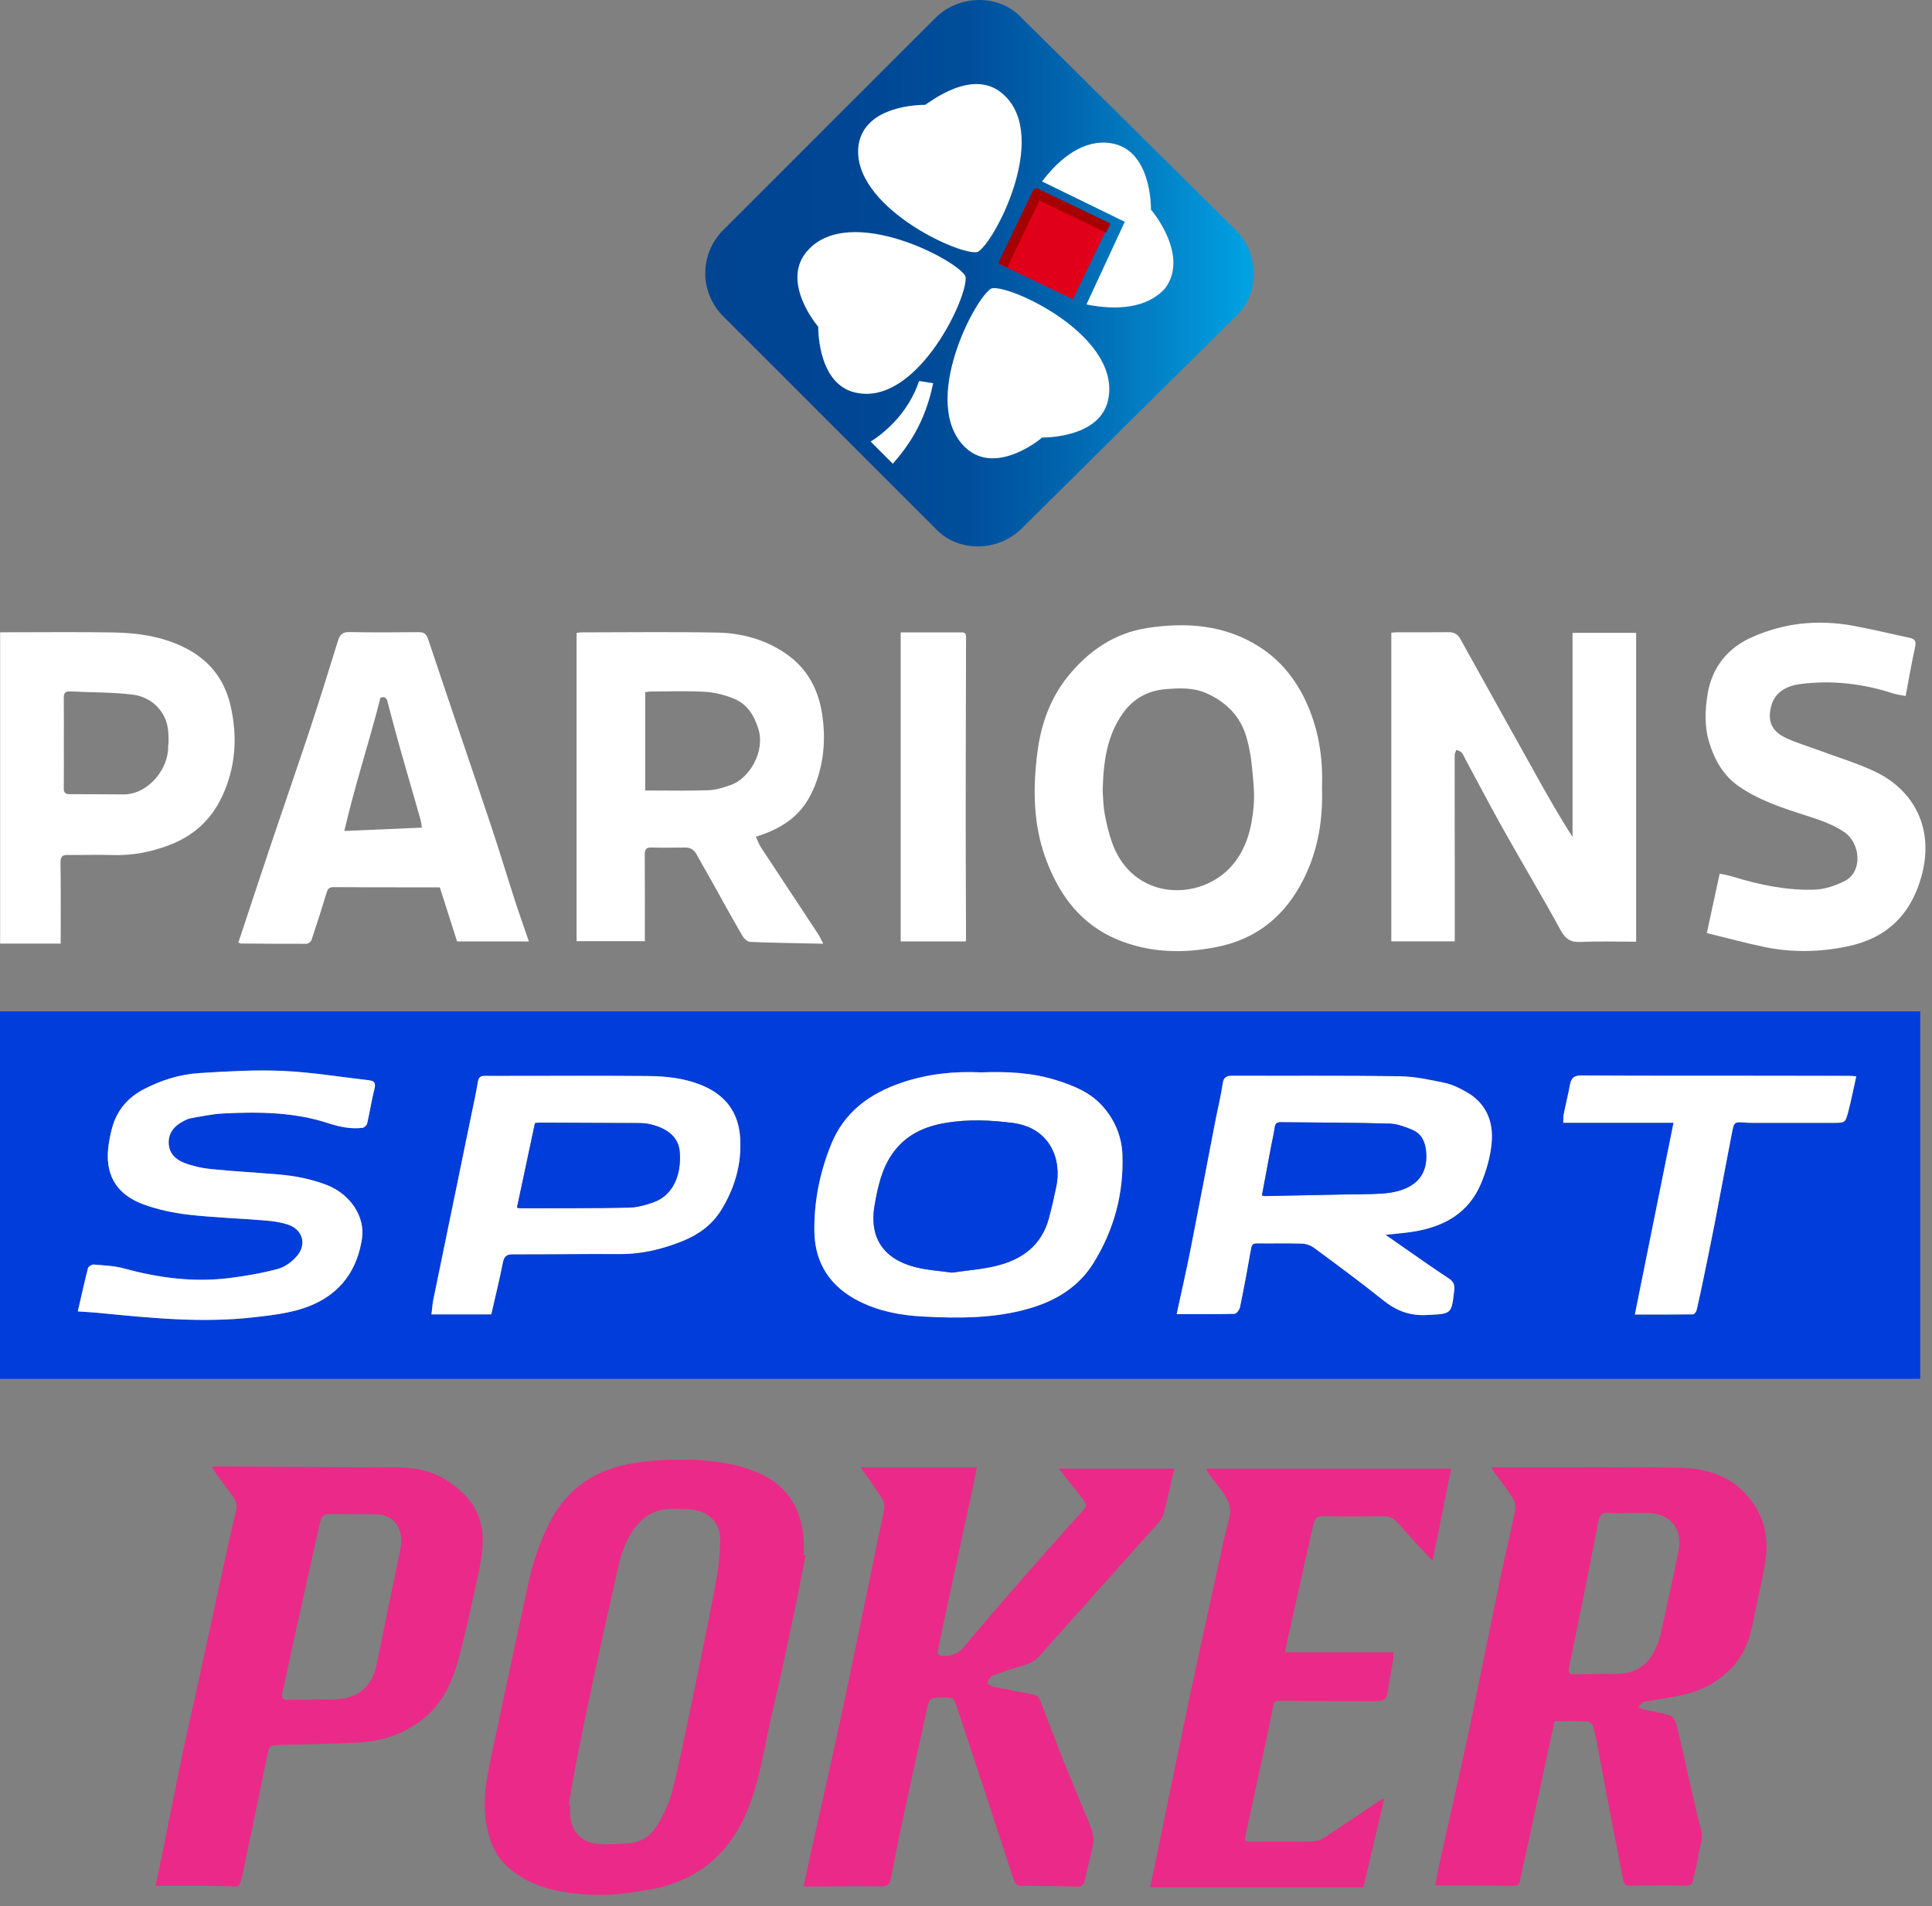
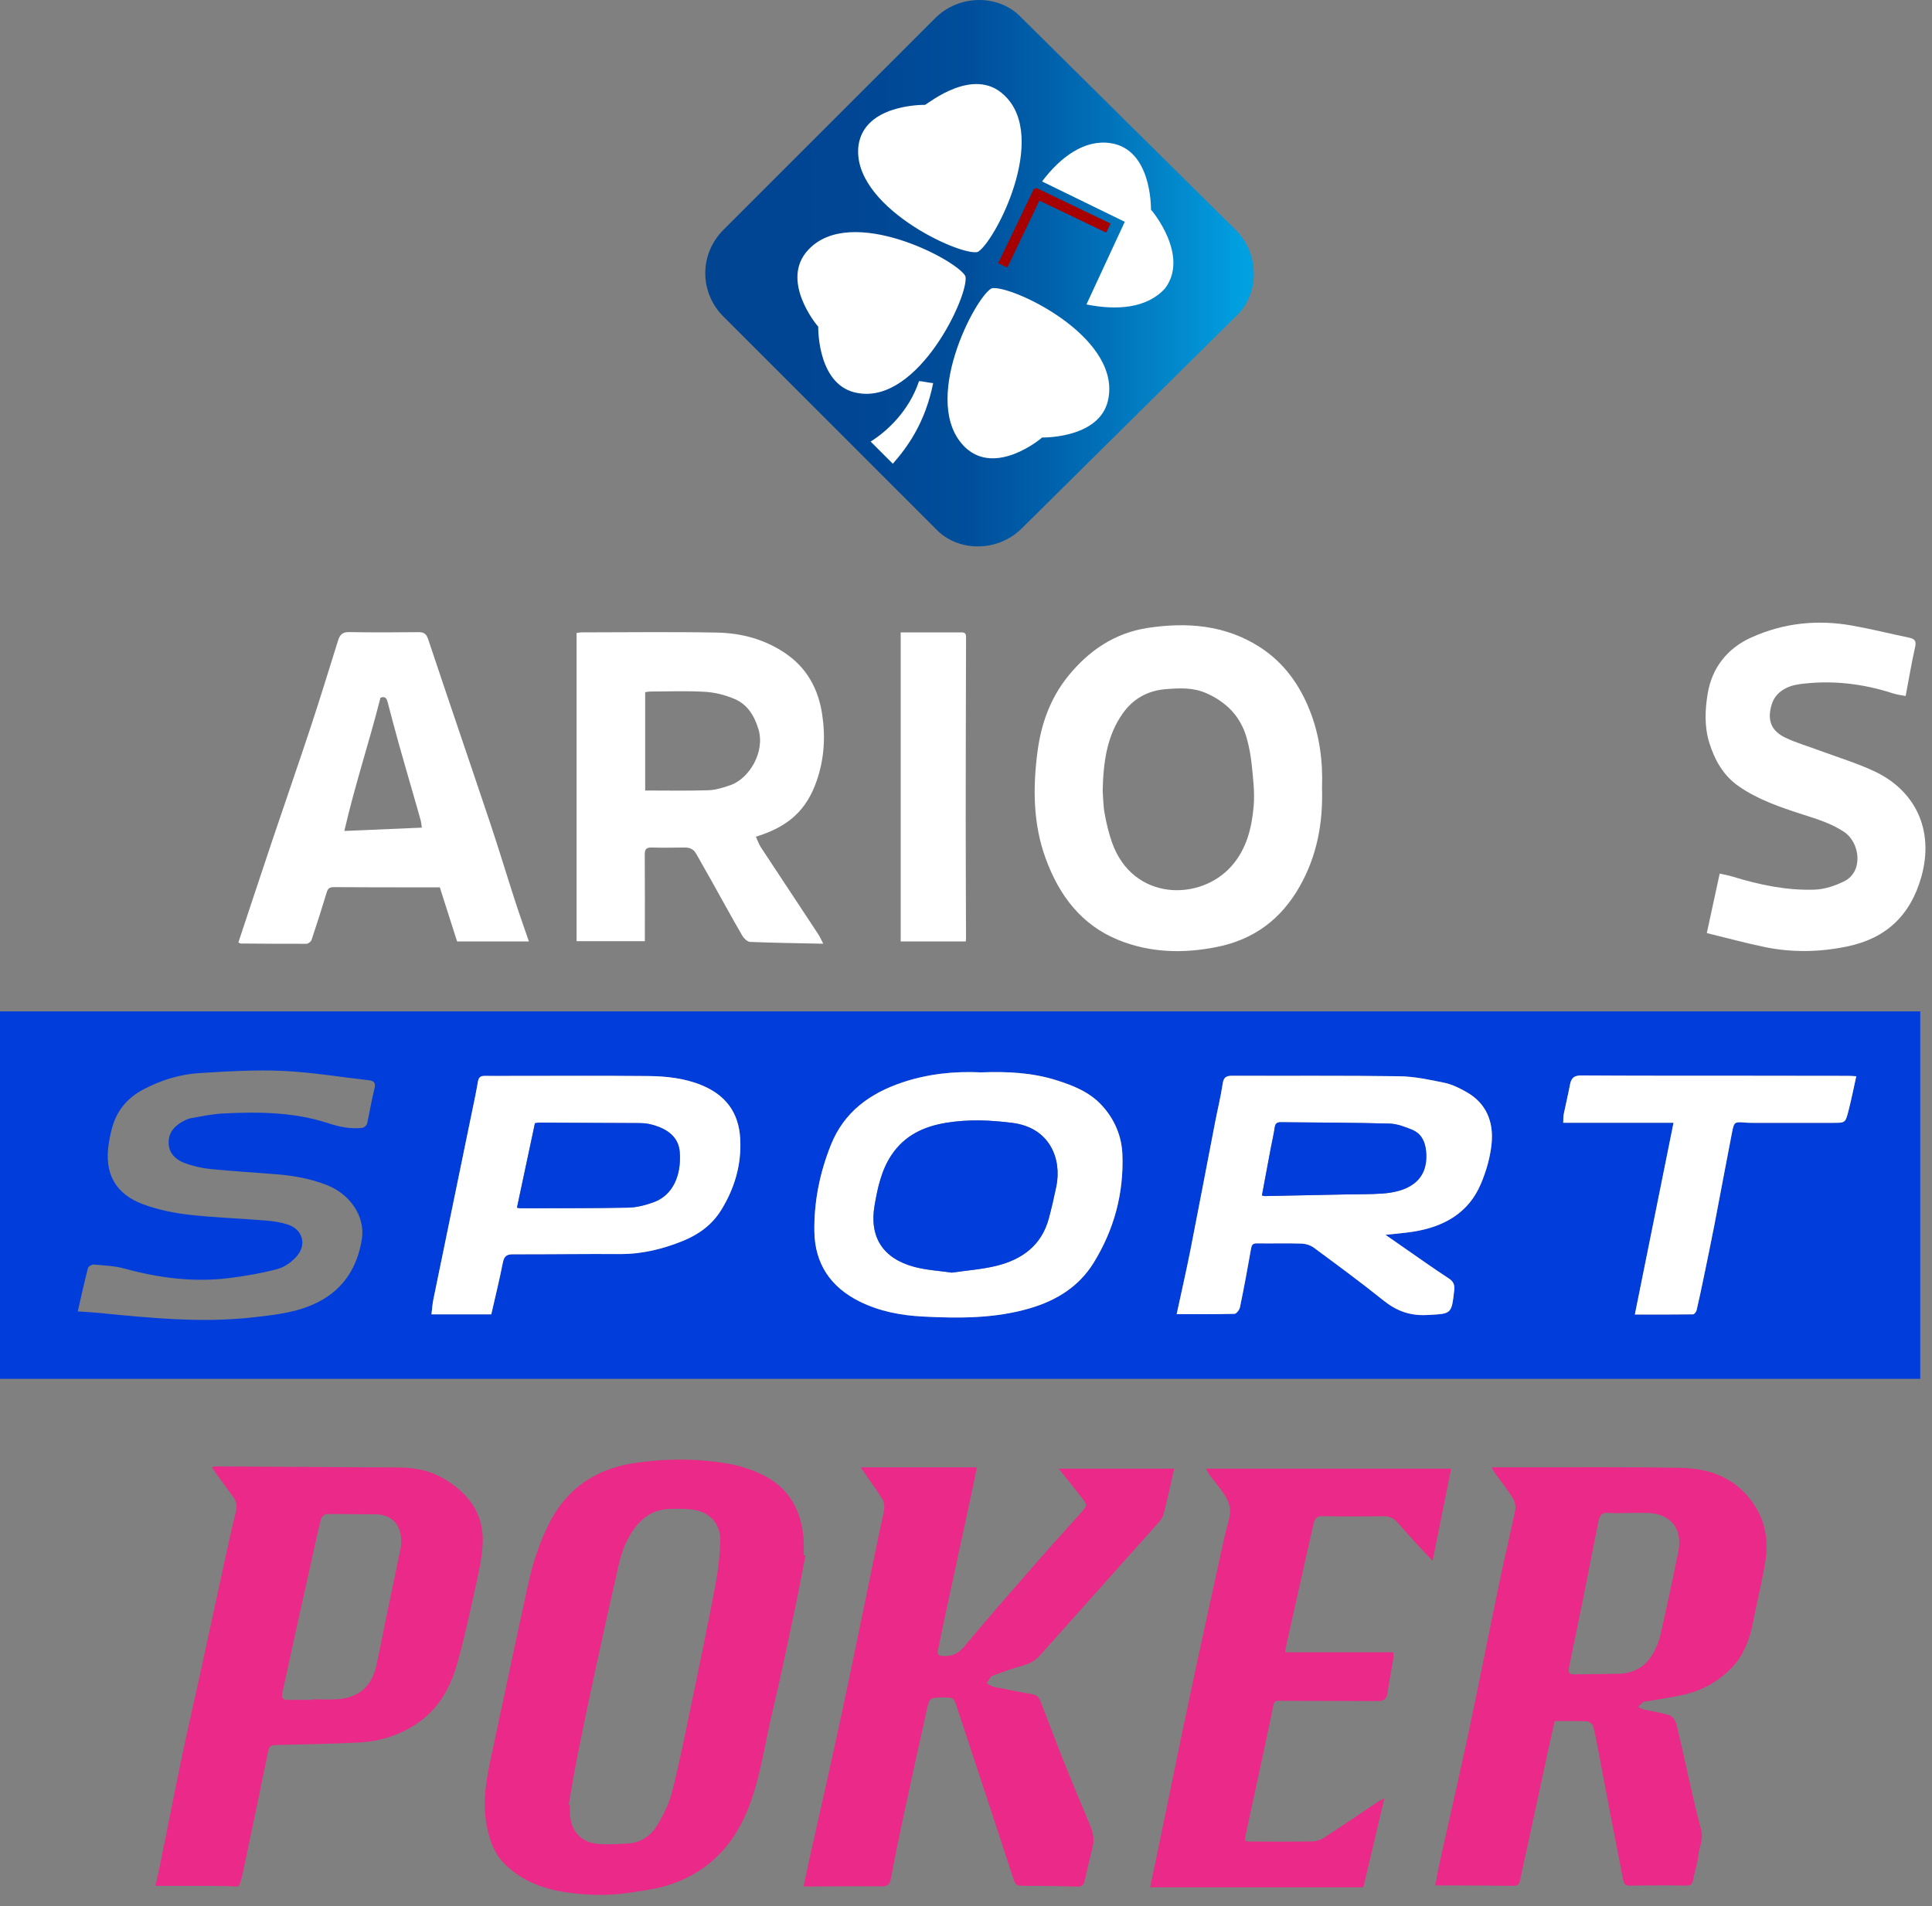
<svg xmlns="http://www.w3.org/2000/svg" width="152" height="150" viewBox="0 0 152 150" fill="none">
  <rect x="0" y="0" width="152" height="150" fill="#808080" stroke="none" />
  <path d="M88.993 16.87C88.993 16.558 88.993 12.575 86.181 12.184C84.307 11.871 82.666 13.199 81.339 14.918L87.196 17.729L84.463 23.587C86.572 23.977 88.758 23.899 90.008 22.415C91.648 20.15 89.149 17.026 88.993 16.87ZM77.746 22.415C76.575 22.962 72.669 30.538 75.872 33.662C77.98 35.615 81.104 33.115 81.261 32.959C81.573 32.959 85.556 32.959 85.947 30.147C86.728 25.696 79.074 22.103 77.746 22.415ZM76.731 19.838C77.902 19.291 81.807 11.715 78.605 8.747C76.496 6.795 73.372 9.294 73.06 9.45C72.748 9.45 68.764 9.45 68.374 12.262C67.827 16.558 75.481 20.15 76.731 19.838ZM75.872 21.556C75.325 20.385 67.749 16.48 64.781 19.682C62.828 21.791 65.328 24.915 65.484 25.071C65.484 25.383 65.484 29.366 68.296 29.757C72.669 30.538 76.184 22.806 75.872 21.556ZM69.233 33.193L70.795 34.755C71.81 33.584 73.06 31.944 73.607 29.054C73.45 29.054 72.748 28.898 72.591 28.898C71.966 31.085 70.404 32.49 69.233 33.193Z" fill="#333333" />
  <path d="M83.517 23.208L86.05 17.926L80.768 15.393L78.236 20.675L83.517 23.208Z" fill="#DF0019" />
  <g clip-path="url(#clip0_309_302)">
    <path d="M0 108.507V79.59H151.075V108.507H0ZM109.003 97.174C109.769 97.09 110.474 97.038 111.17 96.929C113.57 96.551 115.531 95.483 116.513 93.148C116.934 92.145 117.249 91.048 117.351 89.971C117.511 88.281 116.934 86.813 115.364 85.932C114.823 85.628 114.239 85.337 113.638 85.211C112.467 84.968 111.272 84.713 110.084 84.696C105.711 84.633 101.336 84.672 96.963 84.657C96.507 84.657 96.269 84.747 96.194 85.269C96.049 86.274 95.801 87.262 95.608 88.259C94.958 91.616 94.325 94.975 93.663 98.327C93.329 100.017 92.943 101.696 92.573 103.417C94.117 103.417 95.617 103.432 97.12 103.393C97.275 103.388 97.513 103.075 97.554 102.871C97.869 101.344 98.155 99.813 98.422 98.279C98.475 97.968 98.56 97.844 98.887 97.847C100.056 97.861 101.226 97.827 102.395 97.864C102.725 97.874 103.103 97.995 103.367 98.189C105.207 99.548 107.051 100.903 108.833 102.335C109.863 103.162 110.925 103.558 112.27 103.485C114.195 103.378 114.193 103.458 114.411 101.526C114.457 101.126 114.348 100.844 114.006 100.623C113.381 100.218 112.767 99.793 112.154 99.371C111.114 98.653 110.079 97.927 109 97.174H109.003ZM77.187 84.391C75.081 84.291 72.984 84.51 70.955 85.196C68.429 86.053 66.412 87.51 65.379 90.085C64.499 92.279 64.037 94.563 64.073 96.922C64.114 99.463 65.358 101.291 67.619 102.417C69.19 103.201 70.887 103.517 72.623 103.606C75.454 103.752 78.28 103.762 81.036 102.954C83.116 102.342 84.883 101.257 86.044 99.373C87.652 96.772 88.42 93.917 88.306 90.861C88.253 89.41 87.698 88.094 86.699 87C85.737 85.944 84.462 85.437 83.148 85.019C81.218 84.405 79.223 84.313 77.189 84.391H77.187ZM38.649 103.432C38.962 102.06 39.294 100.728 39.556 99.383C39.653 98.89 39.832 98.708 40.341 98.708C43.153 98.716 45.968 98.672 48.779 98.689C50.503 98.699 52.13 98.298 53.71 97.662C54.951 97.162 56.005 96.398 56.718 95.257C57.79 93.536 58.347 91.655 58.233 89.606C58.119 87.551 57.084 86.172 55.181 85.395C53.817 84.84 52.389 84.694 50.951 84.682C47.444 84.65 43.936 84.67 40.426 84.67C39.663 84.67 38.901 84.679 38.138 84.67C37.815 84.665 37.658 84.769 37.6 85.119C37.452 86.002 37.26 86.878 37.078 87.757C36.082 92.597 35.084 97.434 34.092 102.274C34.017 102.643 33.995 103.024 33.944 103.434H38.647L38.649 103.432ZM6.123 103.201C6.766 103.247 7.255 103.269 7.742 103.318C11.808 103.716 15.868 104.133 19.96 103.665C21.734 103.463 23.499 103.276 25.106 102.429C27.089 101.386 28.141 99.645 28.471 97.497C28.744 95.718 27.537 93.973 25.717 93.259C24.461 92.767 23.147 92.524 21.809 92.415C20.054 92.269 18.292 92.174 16.542 91.995C15.844 91.924 15.133 91.759 14.479 91.507C13.832 91.259 13.31 90.772 13.269 90.007C13.228 89.238 13.633 88.684 14.283 88.31C14.515 88.177 14.767 88.043 15.024 87.997C15.87 87.847 16.721 87.667 17.577 87.624C20.36 87.485 23.142 87.512 25.828 88.393C26.716 88.684 27.591 88.866 28.512 88.755C28.65 88.738 28.849 88.558 28.88 88.42C29.089 87.512 29.229 86.587 29.457 85.687C29.571 85.238 29.457 85.06 29.023 85.012C26.771 84.76 24.524 84.378 22.265 84.276C20.088 84.177 17.897 84.31 15.718 84.444C14.156 84.539 12.663 85 11.267 85.74C10.106 86.356 9.287 87.267 8.887 88.524C8.734 89.005 8.635 89.507 8.555 90.007C8.188 92.327 9.071 93.971 11.284 94.781C12.416 95.196 13.633 95.451 14.835 95.59C16.835 95.82 18.854 95.881 20.861 96.046C21.463 96.094 22.078 96.182 22.648 96.369C23.795 96.74 24.153 97.917 23.366 98.837C22.987 99.279 22.439 99.696 21.892 99.847C20.658 100.184 19.385 100.405 18.115 100.568C15.286 100.932 12.515 100.58 9.771 99.825C9.001 99.614 8.176 99.585 7.372 99.514C7.224 99.502 6.952 99.667 6.918 99.798C6.632 100.907 6.387 102.026 6.118 103.201H6.123ZM128.621 103.451C130.221 103.451 131.709 103.458 133.197 103.437C133.297 103.437 133.45 103.242 133.479 103.116C133.677 102.276 133.854 101.432 134.029 100.585C134.32 99.174 134.615 97.764 134.889 96.352C135.352 93.956 135.791 91.555 136.259 89.162C136.434 88.269 136.458 88.276 137.343 88.349C137.546 88.366 137.75 88.366 137.953 88.366C140.038 88.366 142.125 88.366 144.21 88.366C145.16 88.366 145.182 88.371 145.417 87.471C145.65 86.575 145.827 85.665 146.043 84.701C145.798 84.687 145.635 84.67 145.47 84.67C142.707 84.665 139.944 84.662 137.18 84.66C132.923 84.655 128.669 84.665 124.413 84.638C123.857 84.636 123.618 84.83 123.521 85.349C123.375 86.131 123.184 86.903 123.026 87.684C122.985 87.891 122.999 88.111 122.987 88.361H131.665C130.65 93.395 129.644 98.383 128.621 103.456V103.451Z" fill="#013DDA" />
    <path d="M117.339 115.468C118.328 115.468 119.254 115.468 120.18 115.468C124.197 115.475 128.216 115.436 132.23 115.512C134.688 115.558 136.795 116.417 138.155 118.645C139.049 120.114 139.117 121.694 138.819 123.315C138.557 124.747 138.206 126.162 137.934 127.592C137.672 128.97 137.2 130.264 136.218 131.269C135.287 132.225 134.136 132.922 132.841 133.269C131.784 133.553 130.689 133.684 129.607 133.883C129.508 133.902 129.384 133.878 129.309 133.929C129.149 134.043 129.016 134.194 128.873 134.327C129.026 134.395 129.171 134.492 129.329 134.529C130.02 134.689 130.73 134.779 131.396 135.004C131.627 135.082 131.833 135.463 131.903 135.742C132.23 137.041 132.499 138.351 132.8 139.657C133.134 141.111 133.445 142.57 133.84 144.007C134.043 144.745 133.677 145.366 133.61 146.045C133.544 146.681 133.321 147.298 133.205 147.931C133.142 148.276 133.006 148.4 132.64 148.39C131.573 148.361 130.504 148.376 129.438 148.376C129.2 148.376 128.963 148.376 128.725 148.385C127.78 148.431 127.792 148.431 127.617 147.512C127.312 145.9 126.987 144.293 126.677 142.681C126.364 141.055 126.066 139.427 125.756 137.8C125.63 137.135 125.513 136.468 125.334 135.817C125.29 135.66 125.016 135.468 124.839 135.461C124.013 135.422 123.184 135.444 122.309 135.444C122.09 136.439 121.87 137.424 121.656 138.41C121.174 140.643 120.697 142.878 120.214 145.111C120.006 146.072 119.775 147.026 119.586 147.992C119.518 148.337 119.358 148.41 119.034 148.405C117.424 148.383 115.814 148.383 114.202 148.376C113.8 148.376 113.395 148.376 112.92 148.376C113.037 147.766 113.143 147.126 113.284 146.495C114.023 143.155 114.799 139.825 115.509 136.48C116.372 132.422 117.172 128.349 118.016 124.288C118.394 122.468 118.837 120.66 119.208 118.835C119.269 118.541 119.179 118.15 119.019 117.893C118.597 117.218 118.096 116.597 117.633 115.949C117.528 115.803 117.446 115.643 117.342 115.47L117.339 115.468ZM128.17 119.063C127.627 119.063 127.084 119.097 126.546 119.053C126.046 119.014 125.848 119.247 125.763 119.689C125.416 121.466 125.062 123.242 124.708 125.017C124.449 126.308 124.187 127.599 123.923 128.89C123.761 129.684 123.584 130.478 123.433 131.274C123.382 131.548 123.426 131.776 123.811 131.766C124.98 131.74 126.148 131.745 127.317 131.72C128.509 131.696 129.447 131.184 130.041 130.145C130.308 129.682 130.521 129.165 130.64 128.643C131.135 126.466 131.602 124.281 132.044 122.092C132.407 120.298 131.421 119.097 129.595 119.06C129.12 119.051 128.647 119.06 128.172 119.06L128.17 119.063Z" fill="#EB2988" />
    <path d="M63.367 122.407C63.098 123.781 62.849 125.16 62.558 126.531C61.981 129.245 61.428 131.965 60.781 134.662C60.153 137.276 59.831 139.963 58.798 142.48C57.559 145.499 55.434 147.531 52.297 148.436C51.361 148.706 50.377 148.817 49.41 148.963C47.858 149.196 46.302 149.155 44.751 148.946C42.867 148.693 41.132 148.087 39.738 146.718C38.863 145.856 38.492 144.764 38.278 143.596C37.963 141.873 38.23 140.184 38.589 138.504C39.575 133.883 40.55 129.262 41.558 124.645C41.91 123.038 42.419 121.478 43.151 119.99C44.576 117.094 46.93 115.551 50.064 115.111C52.464 114.774 54.873 114.767 57.256 115.179C58.275 115.356 59.307 115.694 60.219 116.179C62.189 117.23 63.089 119.017 63.229 121.211C63.254 121.599 63.232 121.992 63.232 122.381C63.275 122.39 63.319 122.398 63.363 122.407H63.367ZM44.746 142.028C44.78 142.033 44.814 142.041 44.848 142.045C44.848 142.283 44.838 142.521 44.848 142.759C44.911 144.053 45.669 144.958 46.949 145.094C47.764 145.181 48.6 145.121 49.424 145.072C50.476 145.009 51.259 144.41 51.763 143.553C52.239 142.747 52.66 141.868 52.888 140.965C53.443 138.766 53.889 136.538 54.352 134.317C55.009 131.15 55.671 127.982 56.27 124.805C56.495 123.614 56.648 122.393 56.66 121.182C56.675 119.837 55.763 118.941 54.425 118.793C53.838 118.728 53.242 118.728 52.651 118.747C51.485 118.788 50.595 119.354 49.914 120.276C49.267 121.15 48.901 122.152 48.663 123.196C48.018 126.033 47.386 128.876 46.772 131.72C46.292 133.936 45.834 136.16 45.391 138.383C45.148 139.592 44.959 140.81 44.746 142.024V142.028Z" fill="#EB2988" />
    <path d="M83.279 115.575H92.379C92.097 116.805 91.853 117.997 91.537 119.167C91.45 119.487 91.183 119.779 90.953 120.038C87.918 123.444 84.871 126.839 81.841 130.247C81.487 130.645 81.087 130.893 80.581 131.038C79.737 131.283 78.896 131.558 78.079 131.878C77.883 131.956 77.776 132.266 77.628 132.473C77.815 132.567 77.994 132.708 78.193 132.749C79.221 132.961 80.253 133.15 81.284 133.344C81.732 133.429 81.832 133.808 81.965 134.152C82.544 135.652 83.109 137.162 83.705 138.655C84.365 140.305 85.048 141.946 85.739 143.584C85.981 144.162 86.122 144.732 85.962 145.361C85.734 146.247 85.533 147.138 85.329 148.028C85.252 148.361 85.085 148.48 84.721 148.468C83.281 148.422 81.841 148.405 80.401 148.405C80.045 148.405 79.882 148.32 79.761 147.948C78.283 143.41 76.777 138.878 75.282 134.344C75.032 133.587 75.022 133.577 74.157 133.587C73.153 133.599 73.129 133.594 72.918 134.538C72.266 137.463 71.626 140.393 70.996 143.322C70.669 144.846 70.366 146.373 70.072 147.905C69.99 148.337 69.798 148.451 69.357 148.446C67.411 148.424 65.462 148.453 63.513 148.463C63.433 148.463 63.353 148.451 63.224 148.439C63.362 147.781 63.491 147.157 63.629 146.536C64.507 142.584 65.413 138.638 66.259 134.679C67.26 129.99 68.206 125.291 69.178 120.594C69.304 119.983 69.469 119.376 69.561 118.757C69.597 118.512 69.561 118.201 69.435 117.997C69.028 117.335 68.562 116.706 68.121 116.063C68 115.886 67.879 115.711 67.714 115.47H76.857C76.709 116.191 76.574 116.864 76.431 117.536C75.711 120.878 74.986 124.22 74.268 127.563C74.104 128.322 73.958 129.087 73.793 129.849C73.713 130.223 73.861 130.303 74.22 130.32C74.921 130.354 75.415 130.111 75.876 129.558C77.57 127.529 79.306 125.531 81.044 123.541C82.358 122.034 83.698 120.548 85.034 119.06C85.538 118.497 85.562 118.444 85.109 117.861C84.505 117.087 83.887 116.325 83.276 115.555V115.577L83.279 115.575Z" fill="#EB2988" />
    <path d="M12.234 148.41C12.38 147.73 12.525 147.094 12.654 146.453C13.228 143.613 13.783 140.771 14.377 137.936C14.804 135.897 15.279 133.871 15.723 131.837C16.331 129.058 16.925 126.274 17.531 123.495C17.863 121.973 18.19 120.449 18.564 118.936C18.677 118.47 18.581 118.111 18.316 117.754C17.902 117.196 17.492 116.635 17.082 116.075C16.947 115.885 16.823 115.689 16.678 115.475C16.767 115.434 16.809 115.4 16.85 115.4C21.678 115.427 26.507 115.456 31.338 115.483C32.562 115.49 33.753 115.701 34.812 116.305C36.792 117.434 38.092 119.07 37.975 121.463C37.92 122.635 37.648 123.803 37.396 124.956C36.962 126.939 36.531 128.927 35.98 130.878C35.464 132.715 34.589 134.371 32.967 135.519C31.542 136.526 29.942 137.041 28.221 137.128C26.042 137.237 23.855 137.276 21.674 137.327C21.332 137.334 21.179 137.417 21.104 137.788C20.447 141.021 19.761 144.247 19.085 147.475C19.078 147.509 19.073 147.543 19.065 147.575C18.758 148.706 18.884 148.443 17.909 148.427C16.181 148.395 14.452 148.414 12.724 148.41C12.576 148.41 12.428 148.41 12.232 148.41H12.234ZM24.597 133.774C24.597 133.759 24.597 133.742 24.597 133.728C25.256 133.728 25.921 133.766 26.578 133.72C28.192 133.601 29.23 132.72 29.586 131.164C29.865 129.944 30.092 128.711 30.347 127.482C30.727 125.643 31.12 123.803 31.494 121.961C31.777 120.563 31.251 119.157 29.474 119.167C28.221 119.174 26.968 119.135 25.712 119.15C25.559 119.15 25.317 119.344 25.273 119.492C25.082 120.157 24.944 120.837 24.793 121.514C24.248 123.958 23.705 126.402 23.165 128.847C22.845 130.303 22.544 131.762 22.214 133.215C22.12 133.628 22.253 133.781 22.663 133.774C23.308 133.762 23.95 133.771 24.595 133.771L24.597 133.774Z" fill="#EB2988" />
    <path d="M94.885 115.577H114.166C113.679 118.004 113.206 120.361 112.709 122.832C112.292 122.388 111.897 121.983 111.517 121.565C110.978 120.978 110.45 120.381 109.921 119.786C109.633 119.463 109.291 119.317 108.845 119.322C107.253 119.339 105.658 119.347 104.065 119.315C103.636 119.308 103.447 119.466 103.36 119.847C103.185 120.623 103.003 121.398 102.829 122.174C102.295 124.553 101.765 126.934 101.234 129.315C101.188 129.526 101.154 129.74 101.103 130.026H109.64C109.626 130.286 109.631 130.485 109.599 130.674C109.458 131.507 109.277 132.334 109.175 133.172C109.109 133.711 108.865 133.876 108.346 133.871C105.786 133.851 103.226 133.871 100.666 133.844C100.31 133.842 100.235 133.931 100.165 134.269C99.716 136.492 99.231 138.706 98.754 140.924C98.495 142.133 98.228 143.339 97.968 144.548C97.949 144.643 97.966 144.744 97.966 144.873C98.114 144.893 98.245 144.922 98.376 144.922C100.002 144.924 101.631 144.939 103.258 144.91C103.573 144.905 103.927 144.778 104.193 144.604C105.614 143.681 107.013 142.725 108.423 141.783C108.545 141.701 108.683 141.643 108.913 141.524C108.351 143.912 107.81 146.201 107.262 148.521H90.485C90.696 147.519 90.905 146.548 91.106 145.575C91.935 141.577 92.742 137.572 93.591 133.58C94.487 129.354 95.421 125.138 96.344 120.917C96.485 120.271 96.725 119.638 96.778 118.987C96.81 118.592 96.64 118.131 96.429 117.779C96.07 117.186 95.603 116.665 95.188 116.106C95.072 115.949 94.989 115.764 94.885 115.58V115.577Z" fill="#EB2988" />
-     <path d="M109.466 49.794C109.597 49.782 109.728 49.76 109.858 49.76C111.231 49.757 112.605 49.767 113.977 49.75C114.423 49.745 114.702 49.934 114.91 50.313C116.915 53.927 118.924 57.541 120.939 61.15C121.821 62.73 122.713 64.303 123.719 65.859V49.803H128.723V74.109C127.249 74.109 125.809 74.058 124.374 74.129C123.576 74.167 123.164 73.905 122.776 73.194C121.327 70.536 119.77 67.934 118.289 65.294C117.264 63.466 116.292 61.604 115.296 59.76C115.199 59.58 115.128 59.379 115 59.228C114.905 59.119 114.731 59.075 114.59 59.005C114.542 59.133 114.45 59.26 114.447 59.388C114.442 62.155 114.45 64.922 114.452 67.689C114.452 69.808 114.452 71.927 114.452 74.08H109.461V49.794H109.466Z" fill="white" />
    <path d="M59.467 65.845C59.61 66.148 59.705 66.437 59.867 66.684C61.355 68.949 62.856 71.206 64.344 73.471C64.507 73.716 64.623 73.99 64.771 74.267C62.803 74.226 60.907 74.201 59.016 74.124C58.798 74.114 58.519 73.842 58.393 73.621C57.562 72.187 56.767 70.731 55.957 69.281C55.569 68.587 55.169 67.9 54.784 67.206C54.592 66.859 54.306 66.697 53.914 66.697C53.031 66.701 52.151 66.723 51.269 66.697C50.835 66.682 50.724 66.84 50.726 67.252C50.743 69.51 50.733 71.767 50.733 74.065H45.362V49.811C45.492 49.794 45.621 49.765 45.749 49.765C49.31 49.762 52.869 49.714 56.43 49.782C58.35 49.818 60.187 50.318 61.804 51.422C63.484 52.57 64.376 54.204 64.681 56.197C64.955 57.973 64.846 59.723 64.262 61.422C63.46 63.752 62.056 65.044 59.465 65.849L59.467 65.845ZM50.758 62.209C52.452 62.209 54.093 62.243 55.729 62.189C56.309 62.17 56.895 61.985 57.45 61.794C58.951 61.282 60.224 59.153 59.663 57.359C59.324 56.272 58.788 55.427 57.773 54.998C57.055 54.694 56.255 54.49 55.48 54.444C54.045 54.357 52.6 54.417 51.16 54.42C51.032 54.42 50.905 54.451 50.76 54.471V62.206L50.758 62.209Z" fill="white" />
    <path d="M104.009 61.978C104.097 64.777 103.612 67.354 102.259 69.747C100.802 72.325 98.672 73.93 95.763 74.517C93.125 75.051 90.517 74.99 88.015 73.983C85.073 72.798 83.325 70.456 82.266 67.553C81.269 64.825 81.257 61.988 81.623 59.17C81.902 57.01 82.617 54.961 84.028 53.216C85.659 51.197 87.707 49.813 90.267 49.42C93.358 48.944 96.4 49.17 99.132 50.934C101.004 52.146 102.245 53.874 103.054 55.93C103.832 57.903 104.085 59.961 104.009 61.98V61.978ZM86.752 62.214C86.789 62.677 86.789 63.362 86.908 64.024C87.048 64.806 87.235 65.587 87.501 66.332C89.133 70.898 94.408 70.966 96.892 68.155C98.085 66.806 98.485 65.138 98.633 63.425C98.722 62.388 98.594 61.323 98.49 60.279C98.415 59.519 98.281 58.757 98.068 58.024C97.586 56.359 96.473 55.243 94.9 54.548C93.86 54.09 92.781 54.148 91.7 54.235C90.309 54.347 89.159 54.985 88.357 56.109C87.104 57.859 86.808 59.9 86.752 62.214Z" fill="white" />
    <path d="M18.755 74.165C19.652 71.466 20.534 68.784 21.433 66.109C22.42 63.175 23.438 60.255 24.41 57.316C25.169 55.019 25.879 52.706 26.599 50.398C26.737 49.956 26.946 49.733 27.46 49.743C29.273 49.774 31.088 49.769 32.902 49.748C33.34 49.743 33.537 49.862 33.685 50.306C35.299 55.143 36.955 59.966 38.574 64.801C39.253 66.825 39.864 68.871 40.523 70.9C40.865 71.956 41.24 73.002 41.611 74.087H35.961C35.503 72.653 35.054 71.245 34.603 69.83C33.859 69.83 33.183 69.83 32.504 69.83C30.436 69.828 28.366 69.83 26.299 69.813C25.988 69.811 25.811 69.871 25.712 70.199C25.331 71.461 24.929 72.718 24.51 73.971C24.463 74.107 24.248 74.272 24.11 74.272C22.381 74.281 20.653 74.262 18.925 74.25C18.895 74.25 18.864 74.221 18.757 74.165H18.755ZM33.188 65.131C33.156 64.925 33.144 64.726 33.091 64.536C32.88 63.772 32.659 63.01 32.439 62.248C32.073 60.973 31.702 59.701 31.346 58.425C31.05 57.359 30.768 56.286 30.487 55.216C30.407 54.913 30.257 54.784 29.932 54.91C29.057 58.376 27.923 61.772 27.091 65.393C29.2 65.303 31.166 65.218 33.183 65.131H33.188Z" fill="white" />
-     <path d="M4.773 74.257H0.01V49.757C0.206 49.757 0.419 49.757 0.633 49.757C3.396 49.757 6.16 49.726 8.923 49.772C10.811 49.803 12.678 50.075 14.406 50.905C16.37 51.847 17.635 53.364 18.134 55.514C18.704 57.976 18.547 60.371 17.48 62.665C16.622 64.514 15.209 65.798 13.286 66.517C11.859 67.051 10.402 67.34 8.87 67.289C7.701 67.25 6.53 67.296 5.36 67.279C4.916 67.272 4.754 67.393 4.761 67.883C4.792 69.988 4.775 72.092 4.775 74.257H4.773ZM5.023 58.41C5.023 59.614 5.03 60.82 5.018 62.024C5.013 62.371 5.134 62.498 5.488 62.498C6.894 62.493 8.3 62.51 9.708 62.517C11.655 62.527 13.286 60.5 13.228 58.718C13.286 58.408 13.262 57.876 13.228 57.5C13.095 55.99 11.924 54.842 10.433 54.663C8.809 54.466 7.161 54.498 5.522 54.41C5.095 54.386 5.013 54.575 5.018 54.947C5.032 56.099 5.023 57.255 5.023 58.408V58.41Z" fill="white" />
    <path d="M149.931 54.772C149.623 54.711 149.264 54.675 148.93 54.566C146.527 53.784 144.077 53.505 141.568 53.842C140.584 53.976 139.701 54.464 139.403 55.396C138.998 56.658 139.347 57.514 140.453 58.046C141.318 58.461 142.254 58.728 143.158 59.066C144.6 59.602 146.086 60.048 147.475 60.701C150.626 62.182 152.212 65.257 151.162 69C150.311 72.026 148.401 73.847 145.327 74.483C143.155 74.932 140.983 74.973 138.819 74.524C137.287 74.206 135.774 73.791 134.283 73.429C134.637 71.798 134.957 70.311 135.297 68.747C135.631 68.825 135.975 68.881 136.305 68.983C138.421 69.631 140.576 70.092 142.792 70.01C143.572 69.98 144.392 69.701 145.1 69.349C146.607 68.602 146.358 66.323 145.087 65.471C144.079 64.796 142.954 64.459 141.829 64.095C140.072 63.527 138.319 62.939 136.785 61.869C135.58 61.027 134.906 59.82 134.477 58.447C134.082 57.17 134.143 55.837 134.351 54.587C134.688 52.57 135.874 51.029 137.784 50.167C140.327 49.017 142.991 48.743 145.723 49.231C147.235 49.5 148.728 49.876 150.234 50.189C150.692 50.286 150.767 50.5 150.665 50.951C150.389 52.189 150.178 53.442 149.926 54.772H149.931Z" fill="white" />
    <path d="M70.862 49.767C72.492 49.767 74.082 49.769 75.672 49.767C75.992 49.767 76.006 49.952 76.004 50.202C75.992 54.951 75.977 59.701 75.977 64.451C75.977 67.59 75.994 70.728 76.002 73.866C76.002 73.93 75.989 73.995 75.977 74.087H70.862V49.767Z" fill="white" />
    <path d="M83.274 115.553C83.274 115.553 83.29 115.569 83.3 115.574C83.295 115.574 83.287 115.577 83.279 115.577L83.274 115.551V115.553Z" fill="#EB2988" />
    <path d="M109.003 97.174C110.082 97.924 111.117 98.65 112.157 99.371C112.77 99.796 113.383 100.218 114.009 100.623C114.348 100.844 114.459 101.126 114.413 101.526C114.195 103.458 114.198 103.381 112.273 103.485C110.928 103.558 109.866 103.162 108.836 102.335C107.054 100.903 105.209 99.548 103.369 98.189C103.105 97.995 102.727 97.873 102.397 97.864C101.229 97.827 100.058 97.864 98.89 97.847C98.56 97.842 98.478 97.968 98.424 98.279C98.158 99.813 97.871 101.347 97.556 102.871C97.515 103.075 97.275 103.39 97.123 103.393C95.622 103.432 94.119 103.417 92.575 103.417C92.946 101.694 93.331 100.017 93.666 98.327C94.328 94.973 94.96 91.614 95.61 88.259C95.804 87.262 96.051 86.274 96.197 85.269C96.272 84.747 96.512 84.655 96.965 84.657C101.338 84.672 105.713 84.636 110.086 84.696C111.274 84.713 112.469 84.966 113.64 85.211C114.241 85.335 114.823 85.626 115.366 85.932C116.937 86.815 117.514 88.281 117.354 89.971C117.252 91.048 116.937 92.145 116.515 93.148C115.533 95.483 113.572 96.551 111.172 96.929C110.477 97.038 109.771 97.09 109.005 97.174H109.003ZM99.282 94.075C99.406 94.106 99.452 94.128 99.501 94.128C101.583 94.087 103.665 94.043 105.747 94C106.746 93.978 107.75 93.997 108.746 93.929C110.566 93.803 112.455 93.075 112.193 90.558C112.113 89.796 111.803 89.201 111.107 88.912C110.535 88.674 109.914 88.439 109.311 88.422C106.465 88.344 103.619 88.344 100.773 88.315C100.499 88.313 100.342 88.393 100.296 88.704C100.216 89.257 100.085 89.801 99.981 90.349C99.748 91.59 99.517 92.83 99.285 94.077L99.282 94.075Z" fill="white" />
    <path d="M77.187 84.391C79.221 84.313 81.216 84.405 83.145 85.019C84.459 85.437 85.734 85.946 86.697 87C87.695 88.094 88.25 89.41 88.304 90.861C88.418 93.915 87.649 96.769 86.042 99.374C84.879 101.257 83.111 102.342 81.034 102.954C78.278 103.764 75.451 103.754 72.62 103.606C70.884 103.517 69.19 103.201 67.617 102.417C65.358 101.291 64.112 99.463 64.07 96.922C64.034 94.563 64.495 92.279 65.377 90.085C66.41 87.51 68.426 86.053 70.952 85.196C72.981 84.51 75.078 84.289 77.184 84.391H77.187ZM74.884 100.15C76.067 99.978 77.238 99.895 78.365 99.621C80.392 99.128 81.943 98.022 82.517 95.883C82.74 95.051 82.932 94.211 83.106 93.369C83.55 91.233 82.617 88.747 79.667 88.369C77.929 88.145 76.208 88.075 74.462 88.356C72.673 88.648 71.17 89.352 70.14 90.895C69.34 92.094 69.047 93.488 68.809 94.861C68.376 97.364 69.476 99.041 71.941 99.699C72.894 99.954 73.902 100.005 74.886 100.15H74.884Z" fill="white" />
    <path d="M38.649 103.432H33.947C33.997 103.021 34.019 102.64 34.094 102.271C35.086 97.432 36.087 92.592 37.081 87.755C37.263 86.876 37.454 86 37.602 85.116C37.66 84.769 37.818 84.665 38.14 84.667C38.904 84.677 39.665 84.667 40.428 84.667C43.936 84.667 47.446 84.648 50.954 84.679C52.394 84.692 53.821 84.837 55.184 85.393C57.089 86.17 58.122 87.548 58.236 89.604C58.35 91.653 57.792 93.534 56.721 95.254C56.008 96.398 54.953 97.16 53.712 97.66C52.132 98.298 50.505 98.696 48.782 98.687C45.97 98.67 43.156 98.713 40.344 98.706C39.837 98.706 39.655 98.888 39.558 99.381C39.294 100.725 38.964 102.058 38.652 103.429L38.649 103.432ZM40.671 95.041C40.816 95.065 40.882 95.087 40.947 95.087C43.779 95.077 46.61 95.094 49.441 95.036C50.117 95.022 50.813 94.832 51.453 94.599C52.883 94.075 53.627 92.558 53.477 90.648C53.39 89.541 52.583 88.796 51.08 88.459C50.801 88.395 50.508 88.386 50.222 88.383C47.628 88.366 45.034 88.359 42.441 88.349C42.312 88.349 42.181 88.378 42.087 88.391C41.609 90.633 41.144 92.827 40.671 95.043V95.041Z" fill="white" />
-     <path d="M6.123 103.201C6.395 102.026 6.637 100.905 6.923 99.798C6.957 99.667 7.229 99.502 7.377 99.514C8.179 99.585 9.005 99.611 9.776 99.825C12.518 100.577 15.291 100.932 18.12 100.568C19.39 100.405 20.663 100.184 21.897 99.847C22.445 99.696 22.99 99.279 23.37 98.837C24.158 97.917 23.8 96.74 22.653 96.369C22.081 96.184 21.468 96.094 20.866 96.046C18.859 95.881 16.84 95.818 14.84 95.59C13.64 95.451 12.423 95.196 11.289 94.781C9.076 93.973 8.193 92.327 8.559 90.007C8.639 89.507 8.736 89.005 8.892 88.524C9.292 87.269 10.111 86.356 11.272 85.74C12.668 85 14.159 84.539 15.723 84.444C17.902 84.31 20.093 84.179 22.27 84.276C24.529 84.378 26.776 84.757 29.028 85.012C29.462 85.06 29.574 85.238 29.462 85.687C29.234 86.59 29.094 87.512 28.885 88.42C28.854 88.556 28.655 88.738 28.517 88.755C27.596 88.866 26.718 88.684 25.833 88.393C23.148 87.512 20.367 87.485 17.582 87.624C16.726 87.667 15.878 87.847 15.029 87.997C14.77 88.043 14.518 88.177 14.287 88.31C13.638 88.682 13.233 89.235 13.274 90.007C13.316 90.774 13.837 91.259 14.484 91.507C15.138 91.759 15.849 91.924 16.547 91.995C18.299 92.174 20.059 92.269 21.814 92.415C23.152 92.526 24.464 92.767 25.722 93.259C27.542 93.973 28.75 95.718 28.476 97.497C28.146 99.648 27.094 101.386 25.111 102.429C23.504 103.276 21.737 103.463 19.965 103.665C15.87 104.133 11.81 103.716 7.747 103.318C7.26 103.269 6.773 103.247 6.128 103.201H6.123Z" fill="white" />
    <path d="M128.621 103.451C129.644 98.381 130.65 93.393 131.665 88.356H122.987C122.999 88.106 122.985 87.886 123.026 87.679C123.184 86.9 123.375 86.126 123.521 85.344C123.618 84.823 123.858 84.628 124.413 84.633C128.669 84.66 132.924 84.653 137.18 84.655C139.944 84.655 142.707 84.66 145.47 84.665C145.635 84.665 145.798 84.682 146.043 84.696C145.827 85.66 145.65 86.57 145.417 87.466C145.184 88.366 145.16 88.361 144.21 88.361C142.125 88.361 140.038 88.361 137.953 88.361C137.75 88.361 137.546 88.361 137.343 88.344C136.458 88.274 136.434 88.267 136.259 89.157C135.791 91.551 135.352 93.951 134.889 96.347C134.616 97.759 134.32 99.17 134.029 100.58C133.854 101.424 133.677 102.272 133.479 103.111C133.45 103.238 133.294 103.432 133.197 103.432C131.709 103.451 130.221 103.446 128.621 103.446V103.451Z" fill="white" />
    <path d="M99.282 94.075C99.515 92.827 99.746 91.587 99.978 90.347C100.082 89.798 100.213 89.252 100.293 88.701C100.339 88.391 100.497 88.31 100.771 88.313C103.617 88.342 106.465 88.344 109.308 88.42C109.914 88.437 110.535 88.672 111.105 88.91C111.8 89.199 112.111 89.796 112.191 90.556C112.452 93.073 110.564 93.803 108.744 93.927C107.747 93.995 106.746 93.978 105.745 93.997C103.663 94.041 101.58 94.085 99.498 94.126C99.452 94.126 99.404 94.104 99.28 94.073L99.282 94.075Z" fill="#013DDA" />
    <path d="M74.884 100.15C73.9 100.007 72.892 99.954 71.939 99.699C69.474 99.041 68.376 97.364 68.807 94.861C69.045 93.488 69.338 92.094 70.138 90.895C71.168 89.352 72.669 88.648 74.46 88.356C76.205 88.073 77.929 88.145 79.665 88.369C82.615 88.747 83.548 91.23 83.104 93.369C82.93 94.211 82.738 95.053 82.515 95.883C81.941 98.022 80.389 99.131 78.363 99.621C77.238 99.895 76.065 99.975 74.882 100.15H74.884Z" fill="#013DDA" />
    <path d="M40.671 95.041C41.141 92.825 41.609 90.631 42.087 88.388C42.181 88.376 42.31 88.347 42.441 88.347C45.034 88.354 47.628 88.364 50.222 88.381C50.508 88.381 50.801 88.395 51.08 88.456C52.583 88.793 53.39 89.541 53.477 90.645C53.63 92.555 52.886 94.073 51.453 94.597C50.813 94.832 50.115 95.022 49.441 95.034C46.61 95.092 43.779 95.075 40.947 95.085C40.882 95.085 40.819 95.063 40.671 95.038V95.041Z" fill="#013DDA" />
  </g>
  <path d="M56.915 18.089L73.576 1.428C75.48 -0.476 78.653 -0.476 80.398 1.428L97.218 18.089C99.122 19.993 99.122 23.166 97.218 24.911L80.398 41.572C78.494 43.476 75.321 43.476 73.576 41.572L56.915 24.911C55.011 23.007 55.011 19.993 56.915 18.089Z" fill="url(#paint0_linear_309_302)" />
  <path d="M90.553 16.502C90.553 16.184 90.553 11.742 87.38 11.266C85.317 10.948 83.413 12.376 81.985 14.28L88.491 17.454L85.476 23.959C87.856 24.435 90.236 24.277 91.664 22.69C93.568 20.151 90.712 16.66 90.553 16.502ZM78.018 22.69C76.749 23.325 72.306 31.734 75.956 35.225C78.336 37.447 81.826 34.59 81.985 34.432C82.302 34.432 86.745 34.432 87.221 31.258C88.015 26.34 79.446 22.373 78.018 22.69ZM76.908 19.834C78.177 19.199 82.62 10.79 78.97 7.458C76.59 5.236 73.1 8.092 72.782 8.251C72.465 8.251 68.022 8.251 67.546 11.424C66.911 16.184 75.48 20.151 76.908 19.834ZM75.956 21.738C75.321 20.469 66.911 16.026 63.579 19.675C61.358 22.055 64.214 25.546 64.373 25.705C64.373 26.022 64.373 30.465 67.546 30.941C72.306 31.734 76.273 23.166 75.956 21.738ZM68.498 34.749L70.243 36.495C71.354 35.225 72.782 33.321 73.417 30.148C73.258 30.148 72.465 29.989 72.306 29.989C71.513 32.369 69.767 33.956 68.498 34.749Z" fill="white" />
-   <path d="M81.365 14.876L78.552 20.742L84.418 23.555L87.231 17.689L81.365 14.876Z" fill="#E1001A" />
  <path d="M81.508 14.779L81.165 15.495L87.031 18.308L87.374 17.592L81.508 14.779Z" fill="#A70000" />
  <path d="M81.347 14.845L78.534 20.711L79.249 21.054L82.062 15.188L81.347 14.845Z" fill="#A70000" />
  <defs>
    <linearGradient id="paint0_linear_309_302" x1="97.791" y1="21.49" x2="54.406" y2="21.49" gradientUnits="userSpaceOnUse">
      <stop stop-color="#00A0E1" />
      <stop offset="0.01" stop-color="#009EDF" />
      <stop offset="0.16" stop-color="#0381C6" />
      <stop offset="0.33" stop-color="#0064AE" />
      <stop offset="0.5" stop-color="#004E9B" />
      <stop offset="0.71" stop-color="#004694" />
      <stop offset="1" stop-color="#004492" />
    </linearGradient>
    <clipPath id="clip0_309_302">
      <rect width="151.487" height="100.121" fill="white" transform="translate(0 49)" />
    </clipPath>
  </defs>
</svg>